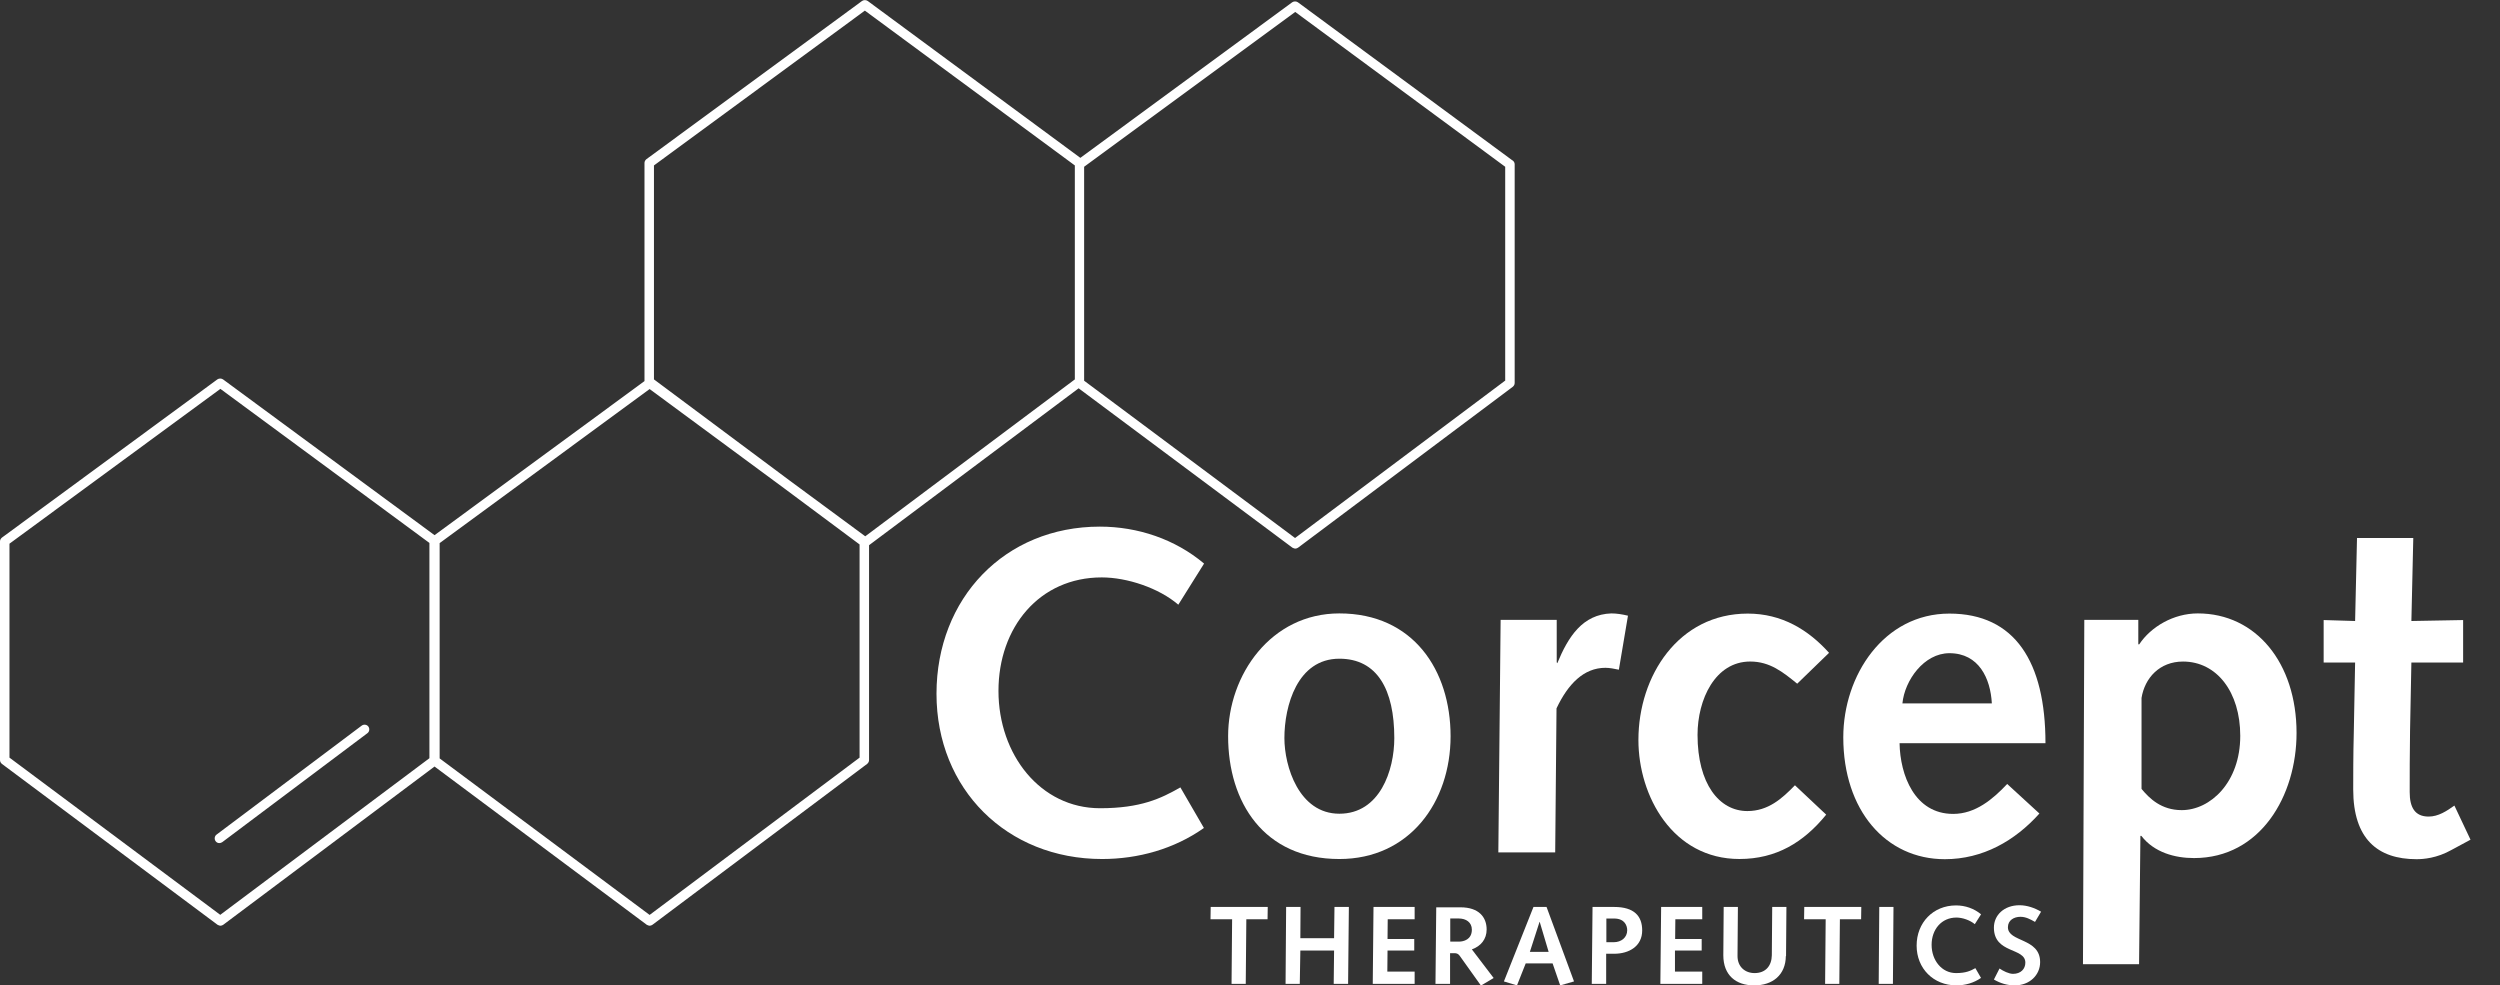
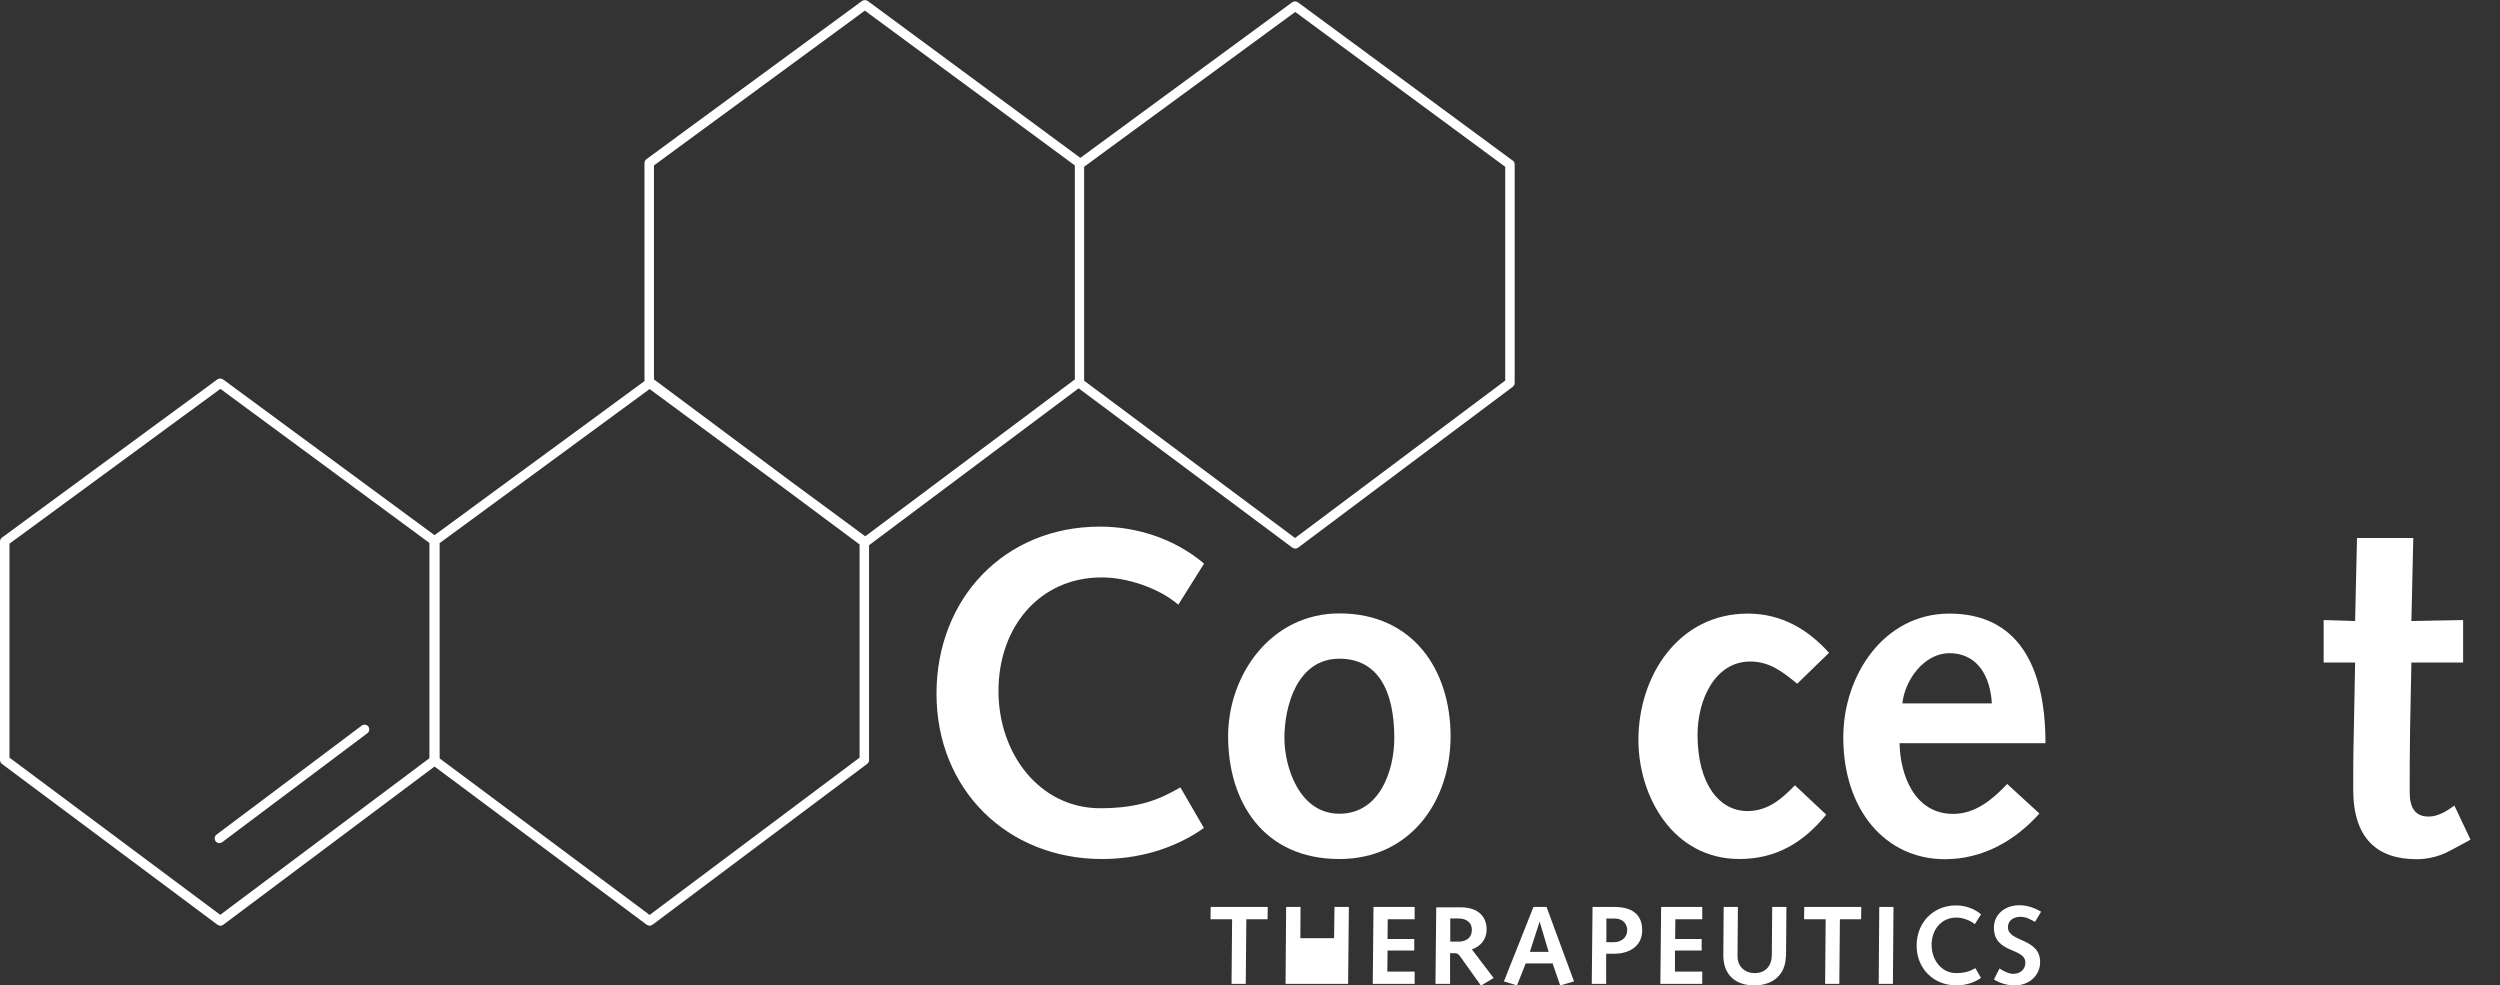
<svg xmlns="http://www.w3.org/2000/svg" width="137" height="54" viewBox="0 0 137 54" fill="none">
  <rect x="0" y="0" width="137" height="54" fill="#333333" stroke="none" />
  <g clip-path="url(#clip0_105_1007)">
    <path d="M82.89 8.796L71.124 0.125C71.031 0.063 70.906 0.063 70.813 0.125L59.203 8.651L47.551 0.053C47.458 -0.01 47.333 -0.01 47.24 0.053L35.422 8.724C35.36 8.776 35.318 8.848 35.318 8.931V20.884L23.812 29.327L12.223 20.791C12.129 20.728 12.005 20.728 11.911 20.791L0.104 29.462C0.042 29.514 0 29.586 0 29.669V41.653C0 41.736 0.042 41.809 0.104 41.861L11.921 50.678C11.921 50.678 12.025 50.73 12.077 50.73C12.129 50.73 12.191 50.709 12.233 50.678L23.812 42.006L35.443 50.678C35.443 50.678 35.547 50.73 35.599 50.73C35.65 50.73 35.713 50.709 35.754 50.678L47.52 41.861C47.582 41.809 47.624 41.736 47.624 41.653V29.877L59.109 21.279L70.823 30.012C70.823 30.012 70.927 30.064 70.979 30.064C71.031 30.064 71.093 30.043 71.135 30.012L82.9 21.196C82.963 21.144 83.004 21.071 83.004 20.988V9.004C83.004 8.921 82.963 8.848 82.9 8.796H82.89ZM35.837 9.066L47.395 0.582L58.901 9.066V20.791L47.416 29.389L43.262 26.326L35.837 20.791V9.066ZM12.077 50.138L0.519 41.518V29.794L12.077 21.31L23.532 29.753V41.55L12.077 50.127V50.138ZM35.599 50.138L24.092 41.56V29.763L35.599 21.32L42.961 26.751L47.105 29.836V41.518L35.599 50.138ZM82.475 20.863L70.969 29.483L59.41 20.863V9.139L70.979 0.655L82.485 9.139V20.863H82.475Z" fill="white" />
    <path d="M20.186 39.815C20.103 39.701 19.937 39.68 19.823 39.763L11.868 45.735C11.754 45.818 11.733 45.984 11.816 46.098C11.868 46.171 11.941 46.202 12.024 46.202C12.076 46.202 12.128 46.181 12.18 46.15L20.134 40.179C20.248 40.096 20.269 39.93 20.186 39.815Z" fill="white" />
    <path fill-rule="evenodd" clip-rule="evenodd" d="M67.52 50.376H66.336L66.346 49.701H69.472L69.462 50.376H68.299L68.267 53.917H67.489L67.52 50.376Z" fill="white" />
-     <path fill-rule="evenodd" clip-rule="evenodd" d="M70.48 49.701H71.27L71.259 51.415H73.108L73.129 49.701H73.918L73.876 53.917H73.087L73.108 52.09H71.259L71.228 53.917H70.449L70.48 49.701Z" fill="white" />
+     <path fill-rule="evenodd" clip-rule="evenodd" d="M70.48 49.701H71.27L71.259 51.415H73.108L73.129 49.701H73.918L73.876 53.917H73.087H71.259L71.228 53.917H70.449L70.48 49.701Z" fill="white" />
    <path fill-rule="evenodd" clip-rule="evenodd" d="M75.268 49.701H77.522V50.376H76.047L76.037 51.456H77.501V52.09H76.037L76.026 53.242H77.522V53.917H75.227L75.268 49.701Z" fill="white" />
    <path fill-rule="evenodd" clip-rule="evenodd" d="M79.474 51.59V50.333H79.941C80.336 50.333 80.658 50.541 80.658 50.946C80.658 51.496 80.191 51.6 79.962 51.6H79.484L79.474 51.59ZM78.664 53.916H79.464V52.234H79.713C79.827 52.234 79.921 52.275 79.993 52.379L81.156 54.01L81.852 53.594L80.658 52.026C81.156 51.849 81.468 51.465 81.468 50.936C81.468 50.271 81.052 49.721 80.035 49.721H78.706L78.664 53.926V53.916Z" fill="white" />
    <path fill-rule="evenodd" clip-rule="evenodd" d="M84.865 52.162H83.837L84.366 50.522H84.377L84.865 52.162ZM83.619 52.796H85.083L85.498 54L86.256 53.782L84.751 49.701H84.034L82.414 53.782L83.131 54L83.608 52.796H83.619Z" fill="white" />
    <path fill-rule="evenodd" clip-rule="evenodd" d="M88.029 51.633V50.335H88.454C89.026 50.335 89.171 50.719 89.171 50.978C89.171 51.373 88.849 51.633 88.434 51.633H88.039H88.029ZM87.219 53.917H88.018V52.266H88.454C89.275 52.266 89.992 51.851 89.992 50.989C89.992 50.2 89.555 49.701 88.454 49.701H87.271L87.229 53.907L87.219 53.917Z" fill="white" />
    <path fill-rule="evenodd" clip-rule="evenodd" d="M91.03 49.701H93.283V50.376H91.809L91.798 51.456H93.252V52.09H91.788V53.242H93.283V53.917H90.988L91.03 49.701Z" fill="white" />
    <path fill-rule="evenodd" clip-rule="evenodd" d="M97.864 52.391C97.854 53.429 97.138 54 96.13 54C95.123 54 94.438 53.44 94.438 52.349C94.438 51.467 94.458 50.584 94.458 49.701H95.237C95.237 50.594 95.216 51.498 95.216 52.391C95.216 52.983 95.632 53.325 96.151 53.325C96.764 53.325 97.086 52.92 97.096 52.349L97.117 49.701H97.896L97.875 52.391" fill="white" />
    <path fill-rule="evenodd" clip-rule="evenodd" d="M100.047 50.376H98.863L98.874 49.701H101.999L101.989 50.376H100.826L100.795 53.917H100.016L100.047 50.376Z" fill="white" />
    <path fill-rule="evenodd" clip-rule="evenodd" d="M102.984 49.701H103.763L103.732 53.917H102.953L102.984 49.701Z" fill="white" />
    <path fill-rule="evenodd" clip-rule="evenodd" d="M108.552 53.594C108.167 53.864 107.69 53.999 107.212 53.999C105.955 53.999 105.031 53.075 105.031 51.819C105.031 50.562 105.935 49.617 107.191 49.617C107.69 49.617 108.178 49.783 108.562 50.105L108.219 50.645C107.96 50.427 107.544 50.282 107.212 50.282C106.392 50.282 105.852 50.936 105.852 51.777C105.852 52.618 106.402 53.325 107.191 53.325C107.731 53.325 107.991 53.2 108.25 53.054L108.562 53.594" fill="white" />
    <path fill-rule="evenodd" clip-rule="evenodd" d="M109.577 53.076C109.774 53.211 110.086 53.367 110.314 53.367C110.74 53.367 110.989 53.097 110.989 52.754C110.989 51.913 109.266 52.276 109.266 50.833C109.266 50.147 109.826 49.607 110.668 49.607C111.083 49.607 111.498 49.753 111.851 49.961L111.519 50.521C111.259 50.376 111.021 50.241 110.719 50.241C110.366 50.241 110.034 50.428 110.034 50.812C110.034 51.643 111.799 51.383 111.799 52.723C111.799 53.439 111.218 54 110.408 54C110.003 54 109.619 53.886 109.266 53.678L109.567 53.086" fill="white" />
    <path fill-rule="evenodd" clip-rule="evenodd" d="M65.963 45.381C64.343 46.524 62.37 47.074 60.397 47.074C55.183 47.074 51.32 43.252 51.32 38.019C51.32 32.785 55.059 28.859 60.272 28.859C62.349 28.859 64.394 29.545 65.983 30.884L64.571 33.138C63.512 32.224 61.767 31.642 60.376 31.642C56.959 31.642 54.716 34.374 54.716 37.863C54.716 41.352 57.011 44.291 60.282 44.291C62.505 44.291 63.616 43.761 64.685 43.149L65.973 45.371" fill="white" />
    <path fill-rule="evenodd" clip-rule="evenodd" d="M70.385 40.448C70.385 38.683 71.091 36.097 73.397 36.097C75.474 36.097 76.408 37.79 76.408 40.448C76.408 42.214 75.619 44.592 73.397 44.592C71.174 44.592 70.385 41.985 70.385 40.448ZM67.301 40.344C67.301 43.958 69.253 47.074 73.397 47.074C77.239 47.074 79.492 43.958 79.492 40.344C79.492 36.731 77.447 33.615 73.397 33.615C69.648 33.615 67.301 36.98 67.301 40.344Z" fill="white" />
-     <path fill-rule="evenodd" clip-rule="evenodd" d="M82.224 33.968H85.308V36.294L85.339 36.346C85.941 34.882 86.731 33.667 88.299 33.615C88.6 33.615 88.911 33.667 89.213 33.74L88.714 36.7C88.465 36.648 88.205 36.596 87.977 36.596C86.793 36.596 85.931 37.478 85.297 38.818L85.225 46.71H82.109L82.234 33.968" fill="white" />
    <path fill-rule="evenodd" clip-rule="evenodd" d="M100.076 44.643C98.841 46.159 97.345 47.073 95.32 47.073C91.675 47.073 89.785 43.636 89.785 40.551C89.785 37.031 91.987 33.625 95.777 33.625C97.646 33.625 99.09 34.508 100.232 35.775L98.487 37.467C97.709 36.834 96.992 36.252 95.912 36.252C93.991 36.252 93.025 38.329 93.025 40.271C93.025 42.95 94.209 44.446 95.756 44.446C96.899 44.446 97.657 43.76 98.363 43.033L100.087 44.654" fill="white" />
    <path fill-rule="evenodd" clip-rule="evenodd" d="M104.252 38.547C104.376 37.28 105.436 35.795 106.827 35.795C108.447 35.795 109.081 37.187 109.153 38.547H104.252ZM112.092 40.728C112.092 36.273 110.42 33.625 106.827 33.625C103.234 33.625 101.012 37.01 101.012 40.406C101.012 44.404 103.338 47.084 106.578 47.084C108.655 47.084 110.42 46.076 111.76 44.581L109.994 42.961C109.205 43.802 108.25 44.602 107.035 44.602C104.916 44.602 104.127 42.473 104.096 40.728H112.092Z" fill="white" />
-     <path fill-rule="evenodd" clip-rule="evenodd" d="M117.356 38.247C117.532 37.156 118.342 36.253 119.63 36.253C121.479 36.253 122.766 37.925 122.766 40.324C122.766 42.878 121.126 44.395 119.557 44.395C118.446 44.395 117.792 43.761 117.356 43.231V38.247ZM114.137 52.837H117.221L117.294 45.807H117.346C118.052 46.721 119.194 47.022 120.232 47.022C123.877 47.022 125.851 43.605 125.851 40.168C125.851 36.326 123.628 33.615 120.44 33.615C119.101 33.615 117.865 34.352 117.231 35.308H117.179V33.968H114.22L114.147 52.837H114.137Z" fill="white" />
    <path fill-rule="evenodd" clip-rule="evenodd" d="M135.384 46.015L134.346 46.575C133.536 47.032 132.798 47.084 132.424 47.084C130.296 47.084 128.956 45.973 128.956 43.263C128.956 42.681 128.956 41.321 128.987 40.199L129.06 36.305H127.336V33.979L129.06 34.031L129.164 29.482H132.248L132.144 34.031L134.979 33.979V36.305H132.144L132.071 40.044C132.051 41.31 132.051 42.474 132.051 43.408C132.051 44.239 132.331 44.748 133.089 44.748C133.619 44.748 134.076 44.447 134.501 44.145L135.384 46.015Z" fill="white" />
  </g>
  <defs>
    <clipPath id="clip0_105_1007">
      <rect width="135.384" height="54" fill="white" />
    </clipPath>
  </defs>
</svg>